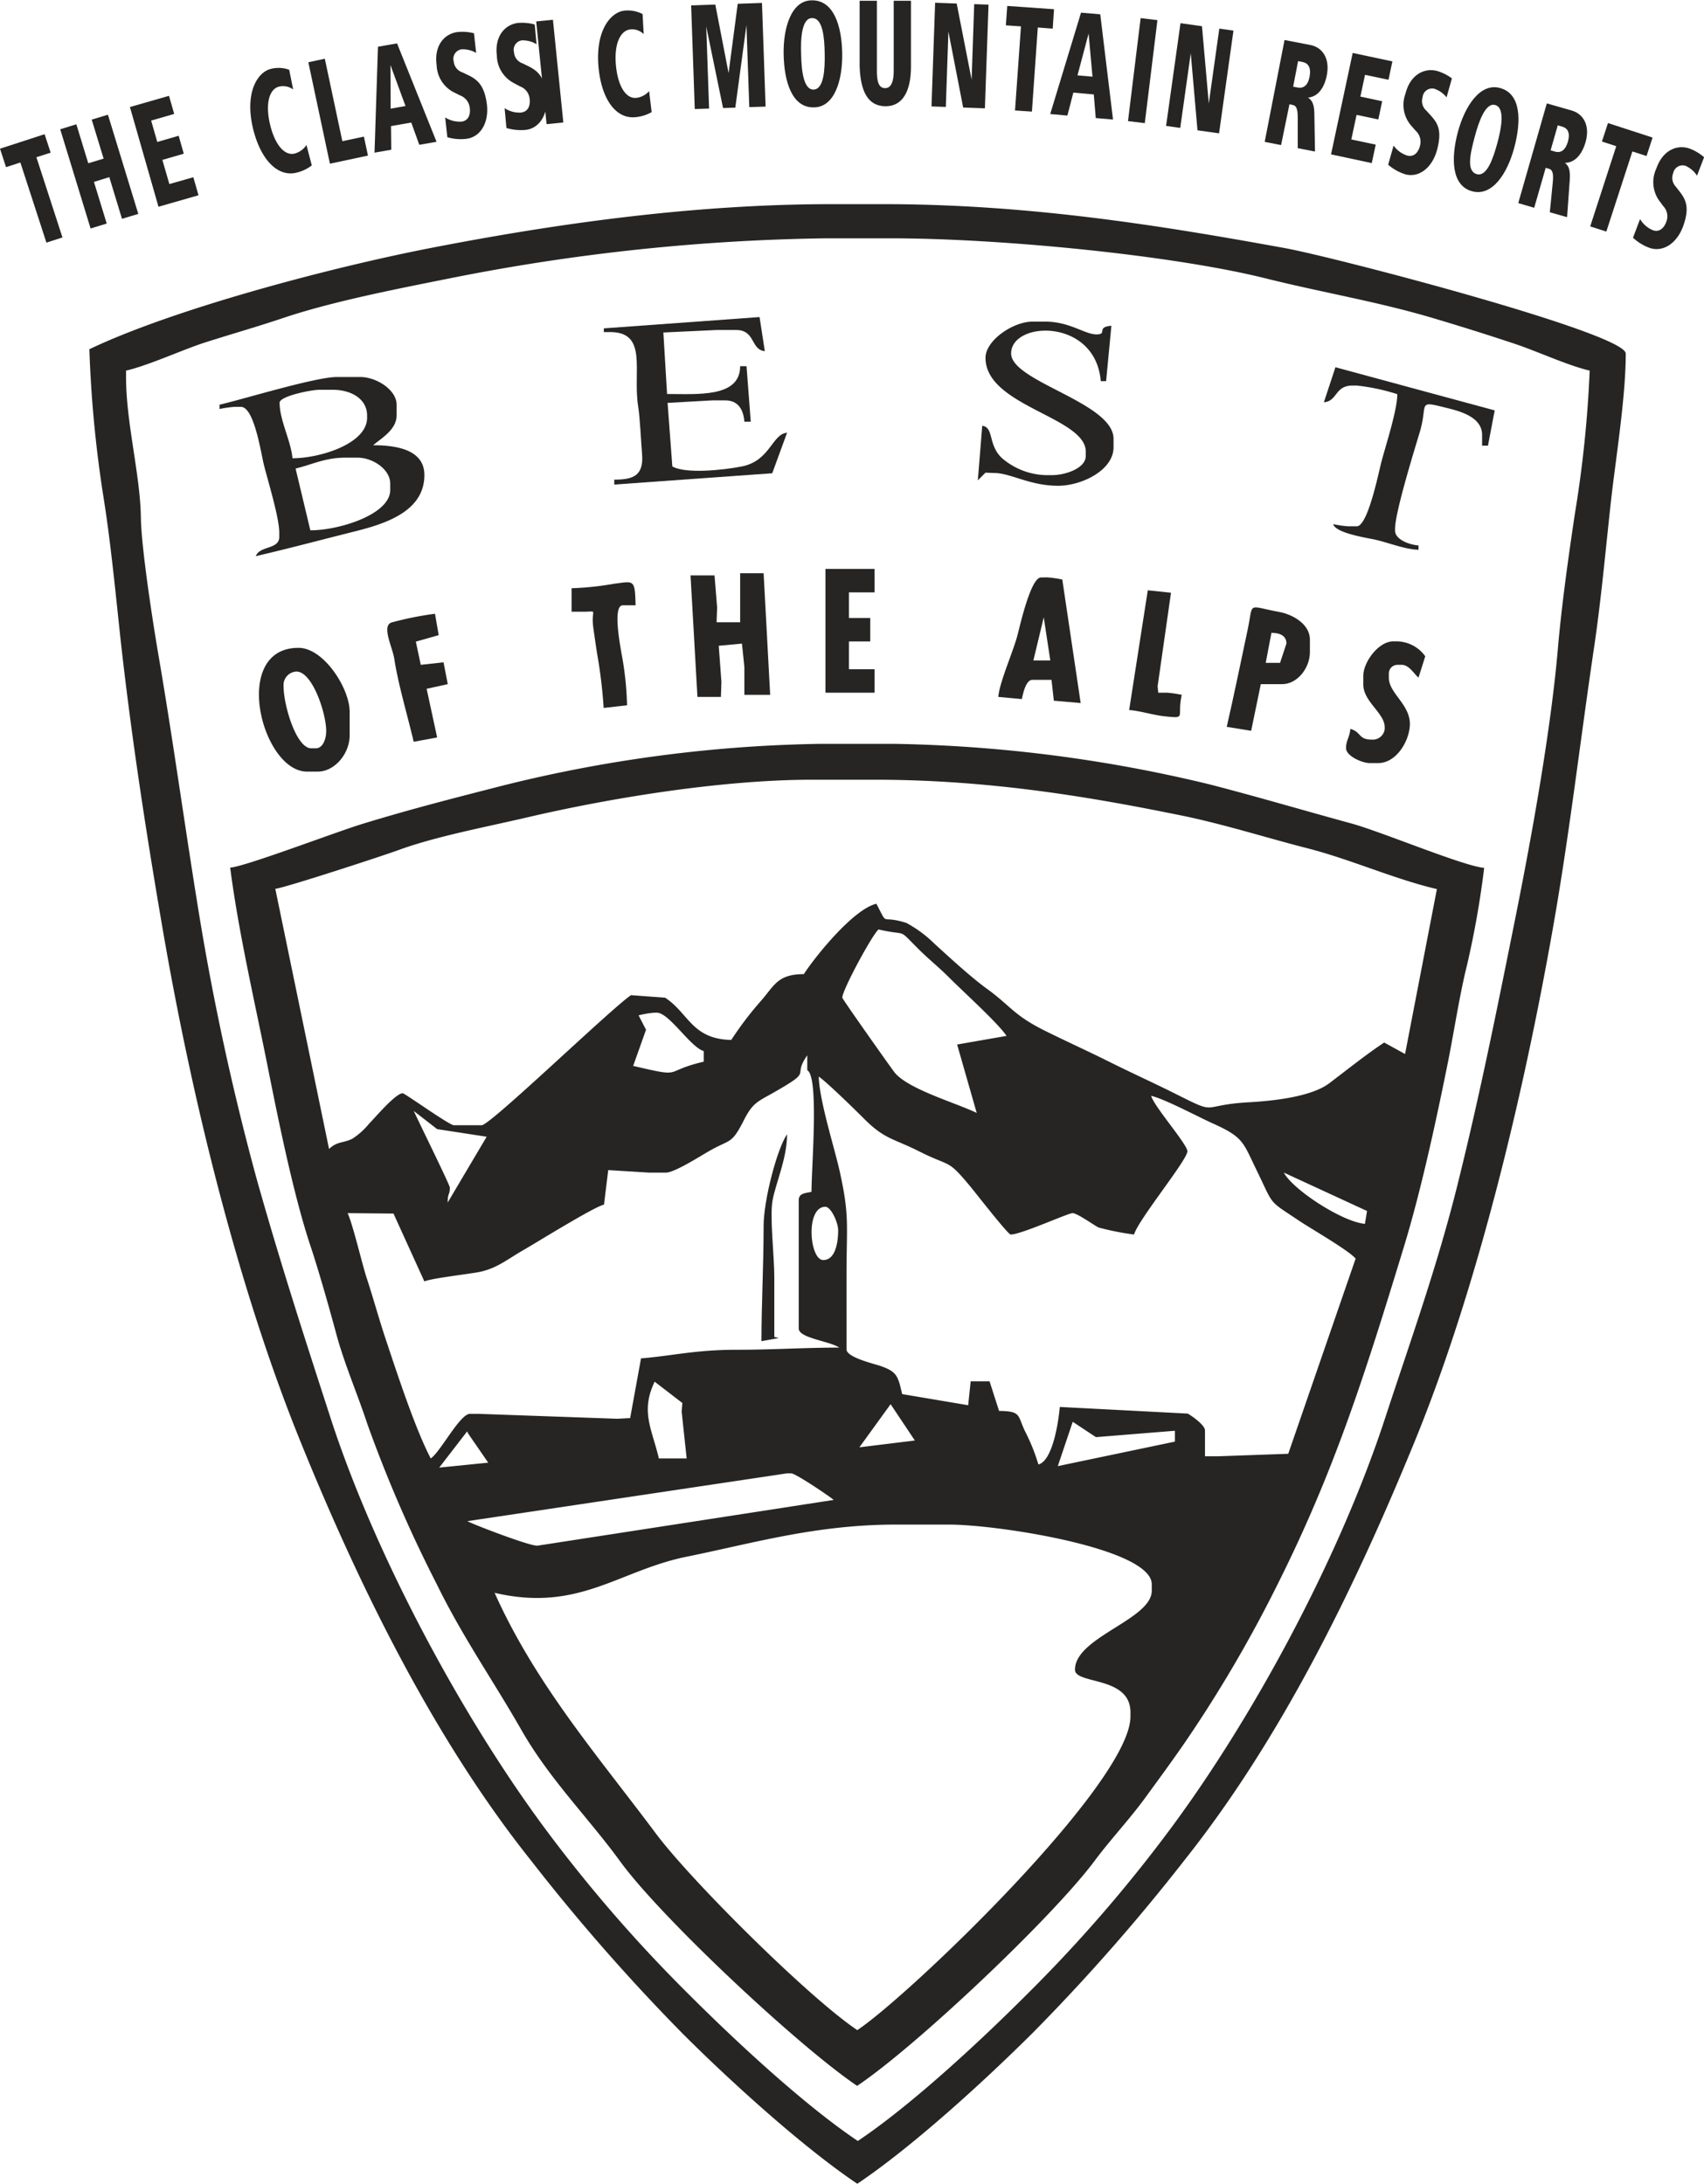
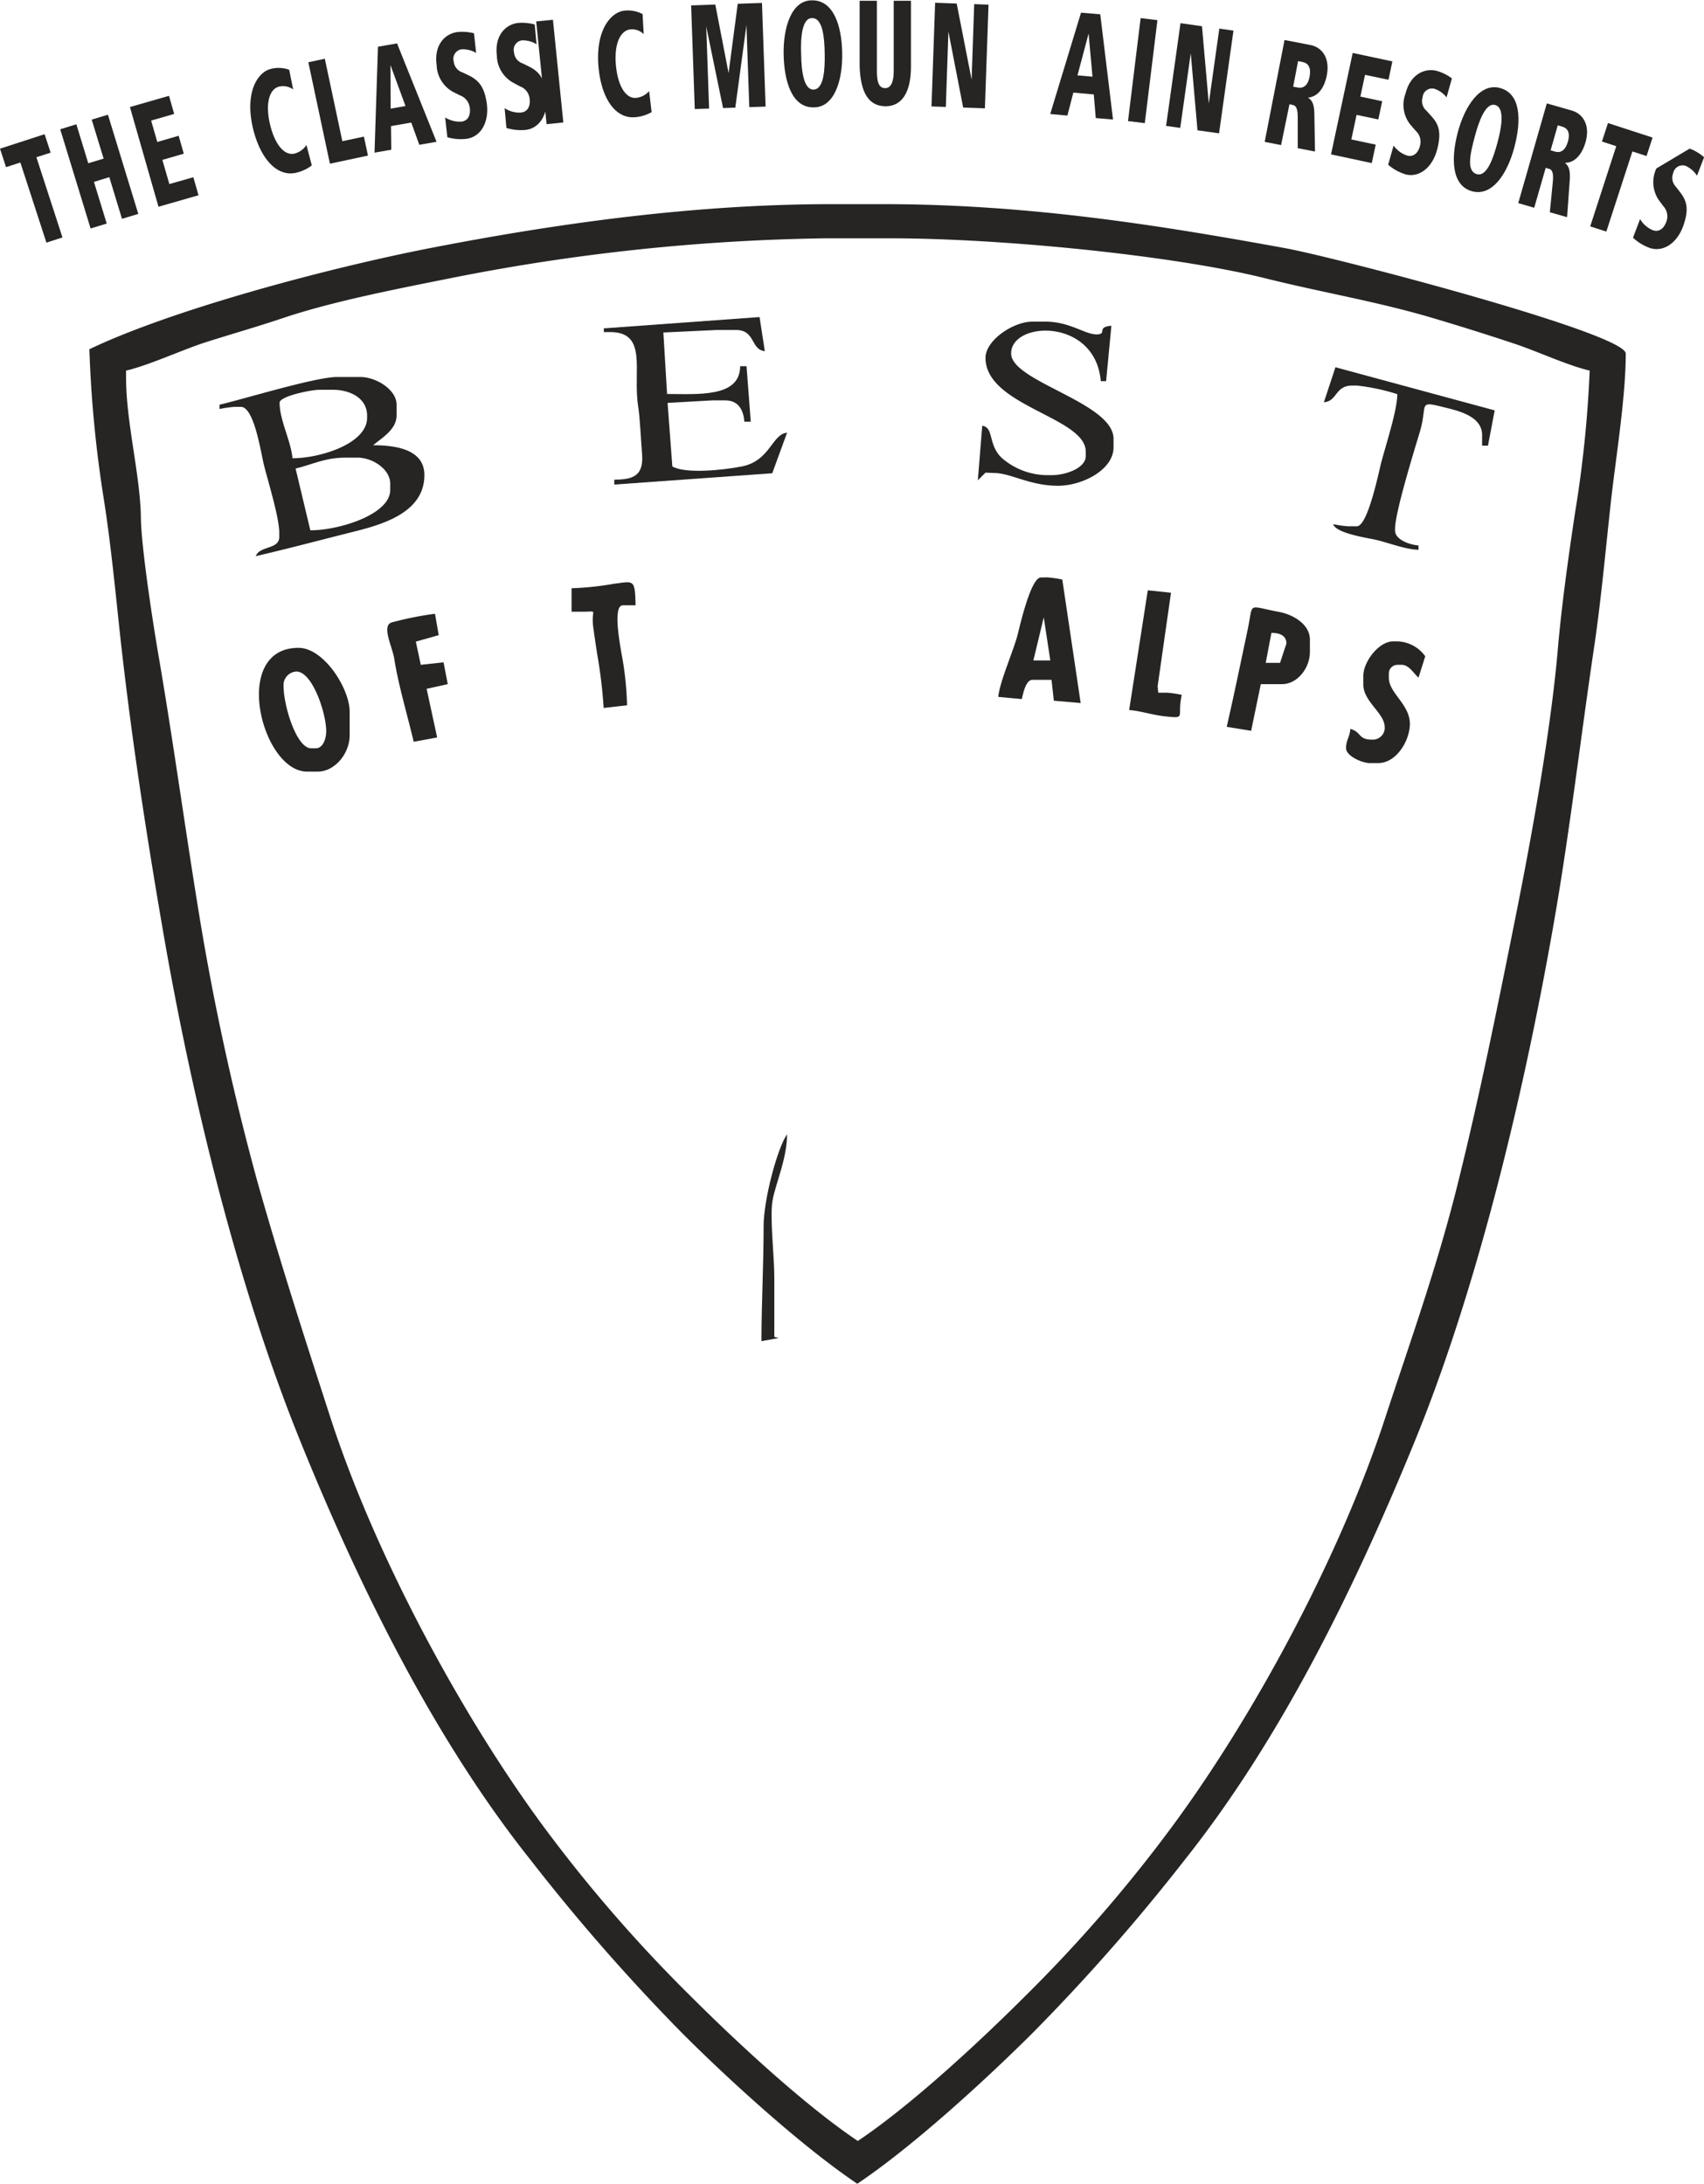
<svg xmlns="http://www.w3.org/2000/svg" id="Ebene_1" data-name="Ebene 1" viewBox="0 0 197.51 253.14" width="78" height="100">
  <defs>
    <style>.cls-1{fill:#262524;}</style>
  </defs>
  <rect class="cls-1" x="292.85" y="236.79" width="1.96" height="12.03" transform="matrix(0.99, -0.1, 0.1, 0.99, -251.45, -202.69)" />
  <polygon class="cls-1" points="5.87 17.66 5.17 15.52 0 17.2 0.7 19.34 2.36 18.8 5.38 28.09 7.24 27.49 4.22 18.19 5.87 17.66" />
  <path class="cls-1" d="M301.28,248.27a4.58,4.58,0,0,0,1.93-.59l-.29-2.44a2.31,2.31,0,0,1-1.51.79c-1.19.1-2.12-1.37-2.34-3.8s.49-4,1.67-4.14a1.91,1.91,0,0,1,1.55.55l-.13-2.33a3.72,3.72,0,0,0-2.06-.4c-1.59.14-3.42,2.24-3.05,6.5C297.38,246.16,299.05,248.46,301.28,248.27Z" transform="translate(-227.68 -234.72)" />
  <polygon class="cls-1" points="23.01 22.6 22.41 20.51 19.63 21.3 18.82 18.5 21.3 17.78 20.71 15.7 18.23 16.42 17.52 13.94 20.19 13.17 19.59 11.07 15.06 12.37 18.37 23.93 23.01 22.6" />
  <path class="cls-1" d="M262,254.71a4.71,4.71,0,0,0,1.82-.85l-.62-2.37a2.36,2.36,0,0,1-1.39,1c-1.16.27-2.29-1.06-2.84-3.43s-.08-4.07,1.07-4.34a2,2,0,0,1,1.62.33l-.46-2.28a3.59,3.59,0,0,0-2.09-.11c-1.56.36-3.08,2.69-2.12,6.85C257.86,253.17,259.84,255.21,262,254.71Z" transform="translate(-227.68 -234.72)" />
  <polygon class="cls-1" points="42.65 18 42.18 15.8 39.68 16.33 37.65 6.77 35.74 7.18 38.24 18.94 42.65 18" />
  <path class="cls-1" d="M273,249.3l2.35-.41.93,2.58,2-.35-4.58-11.41-2.21.39-.4,12.28,1.94-.34Zm-.06-7.07,1.74,4.74-1.72.31Z" transform="translate(-227.68 -234.72)" />
  <polygon class="cls-1" points="12.37 25.88 10.89 21.05 12.67 20.5 14.14 25.33 16.03 24.76 12.51 13.26 10.63 13.83 12.01 18.35 10.23 18.89 8.85 14.37 6.98 14.95 10.5 26.45 12.37 25.88" />
  <polygon class="cls-1" points="82.19 12.55 81.86 3.03 83.81 12.49 85.23 12.44 86.52 2.87 86.85 12.38 88.74 12.32 88.32 0.3 85.51 0.4 84.45 8.44 82.91 0.49 80.11 0.59 80.53 12.6 82.19 12.55" />
  <path class="cls-1" d="M280.18,245.33l.82.41a1.74,1.74,0,0,1,1.13,1.43c.09.64-.05,1.48-.94,1.61a3.19,3.19,0,0,1-1.91-.48l.25,2.29a5.47,5.47,0,0,0,2.25.18c1.63-.23,2.62-1.92,2.32-4.11-.29-2-1-2.69-2.07-3.23l-.76-.36a1.47,1.47,0,0,1-1-1.27,1.11,1.11,0,0,1,.9-1.4,3,3,0,0,1,1.7.42l-.25-2.28a5.4,5.4,0,0,0-1.94-.14c-1.51.21-2.7,1.58-2.39,3.81A3.68,3.68,0,0,0,280.18,245.33Z" transform="translate(-227.68 -234.72)" />
  <path class="cls-1" d="M287.16,244.27l.8.43a1.7,1.7,0,0,1,1.11,1.44c.08.65-.08,1.48-1,1.59a3.07,3.07,0,0,1-1.9-.51l.21,2.3a5.8,5.8,0,0,0,2.25.22c1.63-.2,2.65-1.88,2.38-4.08-.24-2-.91-2.7-2-3.26l-.75-.37a1.45,1.45,0,0,1-1-1.29,1.1,1.1,0,0,1,.92-1.38,3.05,3.05,0,0,1,1.69.45l-.21-2.29a5.63,5.63,0,0,0-1.94-.18c-1.52.19-2.72,1.54-2.45,3.78A3.66,3.66,0,0,0,287.16,244.27Z" transform="translate(-227.68 -234.72)" />
  <path class="cls-1" d="M377.14,246.77l.38.08c.4.07.58.44.58,1.43l0,3.58,2,.39-.07-4.18c0-1.2-.2-1.73-.74-2.07,1.1-.1,1.88-1.05,2.18-2.59.4-2.06-.6-3.26-1.9-3.51l-3-.58-2.3,11.81,1.9.37Zm1-5,.52.1c.67.13,1,.66.82,1.67s-.69,1.42-1.38,1.29l-.53-.1Z" transform="translate(-227.68 -234.72)" />
  <path class="cls-1" d="M390.6,254.9c1.6.4,3.15-.8,3.69-3,.49-2,.11-2.85-.71-3.76l-.57-.63a1.47,1.47,0,0,1-.44-1.54,1.11,1.11,0,0,1,1.36-1,3,3,0,0,1,1.42,1l.62-2.2a5.32,5.32,0,0,0-1.75-.87c-1.48-.37-3.09.46-3.63,2.64a3.68,3.68,0,0,0,.57,3.6l.6.69a1.73,1.73,0,0,1,.51,1.75c-.15.63-.6,1.35-1.47,1.14a3.11,3.11,0,0,1-1.59-1.16l-.63,2.22A5.73,5.73,0,0,0,390.6,254.9Z" transform="translate(-227.68 -234.72)" />
  <path class="cls-1" d="M322,247.13c2.38,0,3.35-3.08,3.3-6.27s-1-6.18-3.52-6.14c-2.37,0-3.33,3.16-3.27,6.26S319.45,247.17,322,247.13Zm-.18-10.35c1.26,0,1.42,2.35,1.45,4.12s-.07,4.15-1.31,4.17c-1.08,0-1.39-2-1.42-4.12C320.47,239.2,320.6,236.8,321.78,236.78Z" transform="translate(-227.68 -234.72)" />
  <path class="cls-1" d="M398.32,256.86c2.3.62,4.07-2,4.89-5.11s.77-6.22-1.68-6.87c-2.29-.62-4.07,2.12-4.87,5.11S395.89,256.21,398.32,256.86Zm.3-6.34c.45-1.69,1.24-4,2.38-3.66s.71,2.66.25,4.36-1.2,4-2.4,3.65S398.06,252.61,398.62,250.52Z" transform="translate(-227.68 -234.72)" />
  <path class="cls-1" d="M405.51,258.77l1.33-4.63.38.11c.39.11.54.49.45,1.48l-.35,3.56,2,.57.3-4.17c.09-1.2-.05-1.74-.55-2.13,1.1,0,1.95-.89,2.39-2.39.57-2-.31-3.3-1.59-3.67l-2.9-.83-3.31,11.56Zm2.73-9.56.51.15c.65.18.95.74.67,1.73s-.81,1.36-1.49,1.17l-.52-.15Z" transform="translate(-227.68 -234.72)" />
  <polygon class="cls-1" points="159.46 16.73 156.63 16.13 157.24 13.28 159.76 13.81 160.21 11.7 157.68 11.16 158.22 8.64 160.94 9.21 161.39 7.08 156.79 6.1 154.28 17.86 159 18.87 159.46 16.73" />
  <path class="cls-1" d="M330.34,247c2,0,2.93-1.81,2.93-4.59v-7.64h-2v8.13c0,1-.19,2-1,2s-.95-.93-.95-2v-8.13h-2v7.64C327.43,245.34,328.31,247,330.34,247Z" transform="translate(-227.68 -234.72)" />
  <polygon class="cls-1" points="138.02 6.13 138.8 15.07 141.3 15.42 142.97 3.51 141.33 3.28 140.11 11.96 139.32 3 136.83 2.65 135.16 14.56 136.8 14.79 138.02 6.13" />
  <polygon class="cls-1" points="109.93 3.62 111.64 12.43 114.16 12.52 114.58 0.5 112.92 0.44 112.62 9.2 110.89 0.37 108.39 0.28 107.97 12.3 109.63 12.36 109.93 3.62" />
-   <polygon class="cls-1" points="117.65 12.77 119.61 12.9 120.29 3.15 122.02 3.28 122.17 1.03 116.75 0.65 116.59 2.9 118.34 3.02 117.65 12.77" />
  <rect class="cls-1" x="354.12" y="241.9" width="12.03" height="1.96" transform="translate(-152.45 336.05) rotate(-83.01)" />
  <path class="cls-1" d="M351.4,248.08l.69-2.66,2.37.21.23,2.74,2,.17-1.48-12.2-2.23-.19-3.57,11.75Zm2.46-9.51.45,5-1.74-.15Z" transform="translate(-227.68 -234.72)" />
-   <path class="cls-1" d="M419.67,254.21a3.71,3.71,0,0,0,.26,3.64l.54.73a1.72,1.72,0,0,1,.36,1.79c-.21.61-.72,1.3-1.57,1a3.11,3.11,0,0,1-1.48-1.29l-.82,2.16a5.69,5.69,0,0,0,1.92,1.18c1.56.54,3.21-.52,3.93-2.62.66-1.91.37-2.83-.37-3.81l-.52-.67a1.48,1.48,0,0,1-.3-1.57,1.11,1.11,0,0,1,1.44-.84,3.12,3.12,0,0,1,1.32,1.14l.82-2.14a5.48,5.48,0,0,0-1.67-1C422.08,251.4,420.41,252.08,419.67,254.21Z" transform="translate(-227.68 -234.72)" />
+   <path class="cls-1" d="M419.67,254.21a3.71,3.71,0,0,0,.26,3.64l.54.73a1.72,1.72,0,0,1,.36,1.79c-.21.61-.72,1.3-1.57,1a3.11,3.11,0,0,1-1.48-1.29l-.82,2.16a5.69,5.69,0,0,0,1.92,1.18c1.56.54,3.21-.52,3.93-2.62.66-1.91.37-2.83-.37-3.81l-.52-.67a1.48,1.48,0,0,1-.3-1.57,1.11,1.11,0,0,1,1.44-.84,3.12,3.12,0,0,1,1.32,1.14l.82-2.14a5.48,5.48,0,0,0-1.67-1Z" transform="translate(-227.68 -234.72)" />
  <polygon class="cls-1" points="191.55 15.91 186.38 14.23 185.68 16.37 187.34 16.91 184.32 26.21 186.19 26.81 189.21 17.52 190.85 18.05 191.55 15.91" />
  <path class="cls-1" d="M342.9,289.52c1.93,0,4.12,1.48,7.42,1.48,2.78,0,6.43-1.83,6.43-4.45v-1c0-4.2-11.87-6.62-11.87-9.89,0-3.78,9.77-4.16,10.39,3.21h.62l.61-6.42c-1.83.15-.38,1-1.73,1s-3.09-1.48-5.93-1.48h-1.49c-2.24,0-5.44,2.17-5.44,4.2,0,5.6,11.62,6.86,11.62,10.88v.5c0,1.4-2.31,2.22-3.95,2.22h-.5a8.1,8.1,0,0,1-4.95-1.72c-2.05-1.53-1.14-3.83-2.6-4l-.51,6.32.89-.89Z" transform="translate(-227.68 -234.72)" />
  <path class="cls-1" d="M301.65,281.8c.21,1.31.33,4.06.45,5.49.21,2.54-1,3-3.22,3v.57l18.31-1.31,1.72-4.7c-1.75.14-1.94,3.25-5.24,3.91-2.24.44-6.55.87-8.06,0l-.55-7.37,5.19-.29h1.49c1.5,0,2.11,1.07,2.22,2.47h.74l-.49-6.43h-.74c0,3.66-4.94,3.22-8.47,3.22l-.43-7.13,6.18-.29H313c2.26,0,1.67,2.3,3.33,2.45l-.61-3.95-18.05,1.31v.43h.74C302.81,273.19,301,277.72,301.65,281.8Z" transform="translate(-227.68 -234.72)" />
  <path class="cls-1" d="M255.6,281.85c1.54,0,2.32,5.31,2.67,6.73.46,1.85,1.78,6.1,1.78,7.86v.49c0,1.48-2.27,1-2.72,2.23,3.84-.89,7.56-1.89,11.48-2.87,3.56-.89,8.06-2.33,8.06-6.53,0-2.81-2.93-3.46-5.94-3.46.94-.81,2.72-1.79,2.72-3.46V281.6c0-1.74-2.37-3.21-4.2-3.21h-2.72c-2.47,0-10.73,2.54-13.6,3.21v.5a12.62,12.62,0,0,1,1.73-.25Zm17.31,8.9v.74c0,2.88-6.07,4.7-9.26,4.67L261.94,289c1.9-.44,3.38-1.26,5.78-1.26h1.48C270.94,287.78,272.91,289.11,272.91,290.75Zm-8.16-10.88h1.48c2.09,0,4,1,4,3v.25c0,3-5.44,4.69-8.65,4.69-.17-2-1.49-4.41-1.49-6.43C260.05,280.63,263.7,279.87,264.75,279.87Z" transform="translate(-227.68 -234.72)" />
  <path class="cls-1" d="M381.13,281.32c1.6-.13,1.25-1.94,3.32-1.94h.49a23.69,23.69,0,0,1,4.7,1c0,1.89-1.37,6-1.88,8-.36,1.45-1.57,7.32-2.82,7.32h-1a12.85,12.85,0,0,1-1.73-.25c.27,1,3.6,1.54,4.68,1.76,1.62.33,3.57,1.17,5.21,1.21v-.5c-1.06-.08-2.72-.68-2.72-1.73V296c0-1.92,2.24-9.13,2.87-11.24,1-3.35-.43-3.67,3.22-2.76,1.74.43,4,1.14,4,3.11v1.24h.68l.78-4.09-18.46-5Z" transform="translate(-227.68 -234.72)" />
  <path class="cls-1" d="M273.38,311.06c.46,3,1.56,6.66,2.25,9.62l2.72-.5-1.22-5.64,2.45-.54-.49-2.53-2.64.29-.57-2.69,2.65-.75-.43-2.48a37.77,37.77,0,0,0-5,1C271.85,307.2,273.17,309.69,273.38,311.06Z" transform="translate(-227.68 -234.72)" />
  <path class="cls-1" d="M376,305.64c-3.88-.72-3-1.26-3.72,2.12s-1.57,7.54-2.41,11.19l2.83.46,1.12-5.41h2.48c1.75,0,3.21-1.87,3.21-3.71v-1.48C379.5,307,377.45,305.91,376,305.64Zm.05,5.89h-1.66l.66-3.48c1,0,1.74.35,1.74,1.24" transform="translate(-227.68 -234.72)" />
-   <polygon class="cls-1" points="89.27 80.52 88.51 66.42 85.79 66.42 85.79 72.11 83.06 72.11 83.12 70.37 82.82 66.67 80.04 66.67 80.84 80.76 83.56 80.76 83.62 79.03 83.31 74.83 86 74.58 86.28 77.3 86.28 80.52 89.27 80.52" />
-   <polygon class="cls-1" points="101.37 77.55 98.4 77.55 98.4 74.33 100.87 74.33 100.87 71.61 98.4 71.61 98.4 68.64 101.37 68.64 101.37 65.92 95.68 65.92 95.68 80.27 101.37 80.27 101.37 77.55" />
  <path class="cls-1" d="M348.34,301.63c-1.18,0-2.42,5.53-2.72,6.68-.49,1.89-2.08,5.43-2.23,7.17l2.73.25c.15-.66.46-2.23,1.23-2.23h2.21l.27,2.42,3.11.27-2.13-14.32a14.38,14.38,0,0,0-1.73-.25Zm-.88,9.62,1.2-5,.76,5Z" transform="translate(-227.68 -234.72)" />
  <path class="cls-1" d="M296.46,307.52c.11.79.3,2.13.44,3a56.9,56.9,0,0,1,.75,6.24l2.71-.31a36.4,36.4,0,0,0-.64-6c-.24-1.39-1-5.59.15-5.59h1.48c-.07-3.1-.2-2.78-2.49-2.5a34.74,34.74,0,0,1-4.93.52v2.72h1.49C297.08,305.59,296.13,305.25,296.46,307.52Z" transform="translate(-227.68 -234.72)" />
  <path class="cls-1" d="M364.66,315.24a12.62,12.62,0,0,0-1.73-.25h-1l-.07-.75,1.55-10.84-2.69-.28L358.56,317c1.31.1,2.78.59,4.14.73C365.28,318,364.06,317.84,364.66,315.24Z" transform="translate(-227.68 -234.72)" />
  <path class="cls-1" d="M386.92,320.43h-.25c-1.57,0-1.19-.9-2.47-1.24-.09,1-.5,1.31-.5,2.23s1.88,1.73,2.73,1.73h1c2,0,3.5-2.33,3.66-4.26.2-2.46-2.43-3.78-2.43-5.63v-.5a1,1,0,0,1,1-1h.5c.86,0,1.46,1.11,1.94,1.48l.78-2.47a4.12,4.12,0,0,0-3.47-1.73h-.24c-1.71,0-3.47,2.4-3.47,4v1c0,2,2.48,3.31,2.48,4.95v.24A1.4,1.4,0,0,1,386.92,320.43Z" transform="translate(-227.68 -234.72)" />
  <path class="cls-1" d="M263.27,324.14h1.23c2,0,3.71-2.11,3.71-4.21v-2.72c0-2.72-3-7.42-5.93-7.42C254.39,309.79,258,324.14,263.27,324.14Zm2.22-4.7c0,.86-.35,2-1.23,2h-.5c-1.74,0-3.21-5-3.21-7.17a1.57,1.57,0,0,1,1.48-1.73C263.88,312.52,265.49,317.36,265.49,319.44Z" transform="translate(-227.68 -234.72)" />
-   <path class="cls-1" d="M367.88,325.62a166.21,166.21,0,0,0-36.6-4.7h-8.41a161.53,161.53,0,0,0-36.75,4.8c-5.94,1.52-10.76,2.75-16.33,4.45-3,.9-13.71,5-15.43,5.1.95,7.4,2.82,15.43,4.27,22.69,1.29,6.47,3.12,15.57,5.16,21.54,1,3.08,2.13,7.08,3,10.32,1,3.46,2.34,6.53,3.45,9.9a156.29,156.29,0,0,0,8.07,18.64c3,6.13,6.54,11.17,9.81,16.9s7.76,10.16,11.46,15.25c4.73,6.5,20.66,21.42,27.45,26,6.8-4.55,22.66-19.54,27.55-26.12,1.9-2.55,4-4.74,5.94-7.41s3.67-5,5.54-7.82a153.42,153.42,0,0,0,9.77-16.93c6.5-13,10-24,14.54-38.88,2-6.53,3.73-14.52,5.15-21.57.7-3.51,1.35-7.8,2.19-11.16a106.45,106.45,0,0,0,2-11.32c-2.43-.2-12.07-4.27-15.58-5.2C378.85,328.66,373.46,327.06,367.88,325.62Zm-90.27,78.15c-1.78-3.37-3.9-9.85-5.22-13.82-.78-2.32-1.43-4.74-2.23-7.17-.52-1.61-1.6-6.21-2.19-7.45l5.32.05,3.58,7.87c.71-.35,5-.84,6.33-1.09,2.06-.41,3.36-1.52,5-2.46s8.27-5.07,9.49-5.36l.49-4,4.7.29h2c1,0,4.11-2,4.95-2.47,2.48-1.44,2.6-.74,4-3.46,1.13-2.28,1.67-2.27,3.87-3.55,4.31-2.48,1.74-1.52,3.55-4.12v1.73c1.38.76.49,11.2.49,14.1-.75.17-1.48.14-1.48,1v14.84c0,1.13,3.6,1.46,4.7,2.22-4.21,0-7.6.25-11.87.25-4.77,0-7.25.67-11.11,1l-1.26,6.92-1.49.08-16.07-.57h-1C281,398.58,278.74,403,277.61,403.77Zm-2-40.31,2.74,2.13,5.74.88-4.52,7.63c0-1.15.25-.83.25-1.74C279.84,372.1,276.11,364.54,275.63,363.46Zm26.09-11.06a9.89,9.89,0,0,1,1.86-.31h.25c1.44,0,3.89,4,5.44,4.45v1.23c-4.93,1.15-2.09,1.91-8.18.49l1.49-4.19Zm21.64,22.19c.66,0,1.49,1.82,1.49,2.72,0,1.43-.32,3.46-1.73,3.46C321.51,380.77,321,374.59,323.36,374.59Zm-16.07,29.18h-3.22c-.79-3.38-2.16-5.43-.49-8.9l3.21,2.47-.08,1Zm-25.44-3.14.11.25,2.33,3.38-5.68.57Zm37.06,4.87h.5c.52,0,4.62,2.78,4.92,3.08L290,413.88c-.72.14-7.71-2.55-8.14-2.84Zm42.29,13.61c0,3.34-8.9,5.38-8.9,9.15,0,1.74,6.43.7,6.43,4.94v.5c0,7.72-25.57,32.28-31.66,36.35-5.59-3.74-19.27-17.32-23.39-22.85-6.61-8.86-13.91-17.25-18.65-27.85,9.76,2.28,14.38-2.59,22.27-4.19,7.57-1.53,14.95-3.72,24.22-3.72h6.19c5.72,0,23.49,2.77,23.49,6.92Zm-33.89-16.63,3.62-5,2.81,4.21Zm23,2.18,1.73-5.14,2.69,1.78,9.15-.74v1.26ZM377,403.23l-8.16.29h-1.49v-3c0-.62-1.52-1.68-2-1.95l-14.83-.77c-.16,1.83-.84,6.24-2.48,6.67a22.23,22.23,0,0,0-1.56-3.87c-.87-1.85-.43-2.31-3-2.34l-1.1-3.43h-2.19l-.29,2.77-7.65-1.29c-.49-2.07-.57-2.57-2.45-3.24-.75-.27-4-1-4-1.95V382.5c0-5.86.37-6.81-.8-12.06-.6-2.7-2.34-8.11-2.42-10.94.9.6,4.27,3.9,5.26,4.89,2.39,2.4,3.39,2.27,6.36,3.77,3.81,1.92,3.22.79,6,4.14.55.66,4.31,5.51,4.63,5.51,1.2,0,6.64-2.48,7.17-2.48s2.36,1.32,3,1.66a31.11,31.11,0,0,0,4.13.82c.45-1.67,6.18-8.65,6.18-9.65,0-.81-3.87-5.2-4.2-6.43,1.6.37,5.49,2.46,7.17,3.21,3.6,1.62,3.46,2.17,5.11,5.53,2,4.12,1.22,3.29,4.88,5.75,1.29.87,5.74,3.42,6.54,4.38Zm-36.11-39.52c-2.49-1.2-8.1-2.79-9.58-4.77-.6-.8-6-8.44-6-8.59,0-.91,3.58-7.49,4.21-7.91,3.48.81,2.11-.24,4.51,2.16,1.22,1.23,2.44,2.19,3.59,3.34,1.62,1.64,5.68,5.29,6.73,6.84l-5.73,1Zm45,12.86c-2.61-.22-8.35-3.95-9.4-5.94l9.64,4.45Zm4.65-19.69-2.42-1.33c-2.18,1.45-4.27,3.14-6.39,4.74-2,1.49-6.1,2-9.19,2.18-6,.32-3.45,1.62-8.66-1-2.52-1.26-5.15-2.45-7.67-3.71s-4.95-2.35-7.5-3.62c-3.53-1.77-3.9-2.83-6.59-4.79-1.86-1.34-4.34-3.63-6.12-5.25a14.18,14.18,0,0,0-3.27-2.42c-3.16-1-2,.56-3.47-2.22-2.64.62-7,6-8.41,8.16-3,0-3.42,1.31-4.88,3a39.45,39.45,0,0,0-3.53,4.63c-4.58-.1-4.92-3.1-7.67-4.9l-3.95-.29c-2.29,1.53-16.31,15.08-17.31,15.08h-3.22c-.52,0-5.7-3.71-5.93-3.71-.83,0-3.23,2.86-3.9,3.53a8.3,8.3,0,0,1-1.95,1.75c-1.14.54-1.74.28-2.69,1.18l-6.23-30.16c1.13-.12,12.62-3.88,14.27-4.49,4.33-1.59,10.08-2.66,15-3.81,9.08-2.12,22.17-4.35,33-4.35h7.17c12.76,0,24.16,1.83,34.85,4,5.18,1,10.38,2.68,15.35,3.95s10.09,3.58,15,4.73Z" transform="translate(-227.68 -234.72)" />
  <path class="cls-1" d="M317.43,389.68v-6.93c0-2.46-.54-6.94-.21-8.86s1.69-4.88,1.69-7.71c-1.16,1.68-2.72,7.64-2.72,10.64,0,4.72-.25,8.87-.25,13.35l2-.36Z" transform="translate(-227.68 -234.72)" />
  <path class="cls-1" d="M376.63,263.45c-14.38-2.62-29.66-5.1-46.59-5.1H324.1c-16.39,0-32.46,2.36-46.38,5.06-12,2.33-30.12,7.18-39.68,11.76a139.66,139.66,0,0,0,1.67,17.37c.84,5.28,1.44,11.66,2,16.78,1.3,11.49,2.92,21.94,4.78,32.81,3.52,20.55,8.93,42.16,15.94,59.49,7.11,17.59,15.84,35,26.74,48.69a229.41,229.41,0,0,0,17.66,20.17c5.43,5.43,13.9,13.14,20.22,17.38,6.44-4.32,14.82-12,20.34-17.5A228.07,228.07,0,0,0,365,450.31c11-13.86,19.44-30.88,26.66-48.52,7-17.11,12.41-39.06,16-59.41,1.93-10.88,3.13-21.48,4.81-32.78.8-5.41,1.31-11.14,1.94-16.85.56-5,1.71-12,1.71-17.08C416.1,273.31,382.36,264.49,376.63,263.45Zm33.59,30.82c-.77,5.15-1.58,10.93-2,16-.87,9.71-3.12,22-5,31.36-2.07,10.31-4,19.9-6.47,29.88-2.38,9.73-5.6,18.66-8.52,27.58-5.4,16.5-15.47,34.94-24.87,47.6a168.31,168.31,0,0,1-16.9,19.46c-5.27,5.27-13.21,12.64-19.35,16.75-6.19-4.15-14.15-11.56-19.47-16.88a168.78,168.78,0,0,1-16.78-19.33c-9.32-12.56-19.48-31.14-24.8-47.41-3-9.27-5.8-17.87-8.59-27.77a301.92,301.92,0,0,1-6.51-29.6c-1.7-10.24-3.13-20.87-4.9-31.2-.65-3.78-2-12.5-2.05-16-.07-5-1.72-11-1.72-16.32v-.74c2.61-.61,6.29-2.31,8.93-3.19,3.1-1,6.07-1.83,9.22-2.89,5.69-1.92,13.13-3.37,19.38-4.62a238.16,238.16,0,0,1,43.58-4.64h7.42c13.07,0,33,2,43.58,4.65,6.83,1.7,13,2.69,19.58,4.66,3.18.95,6.08,1.86,9.21,2.9,2.73.91,6.16,2.52,8.75,3.13A137,137,0,0,1,410.22,294.27Z" transform="translate(-227.68 -234.72)" />
</svg>